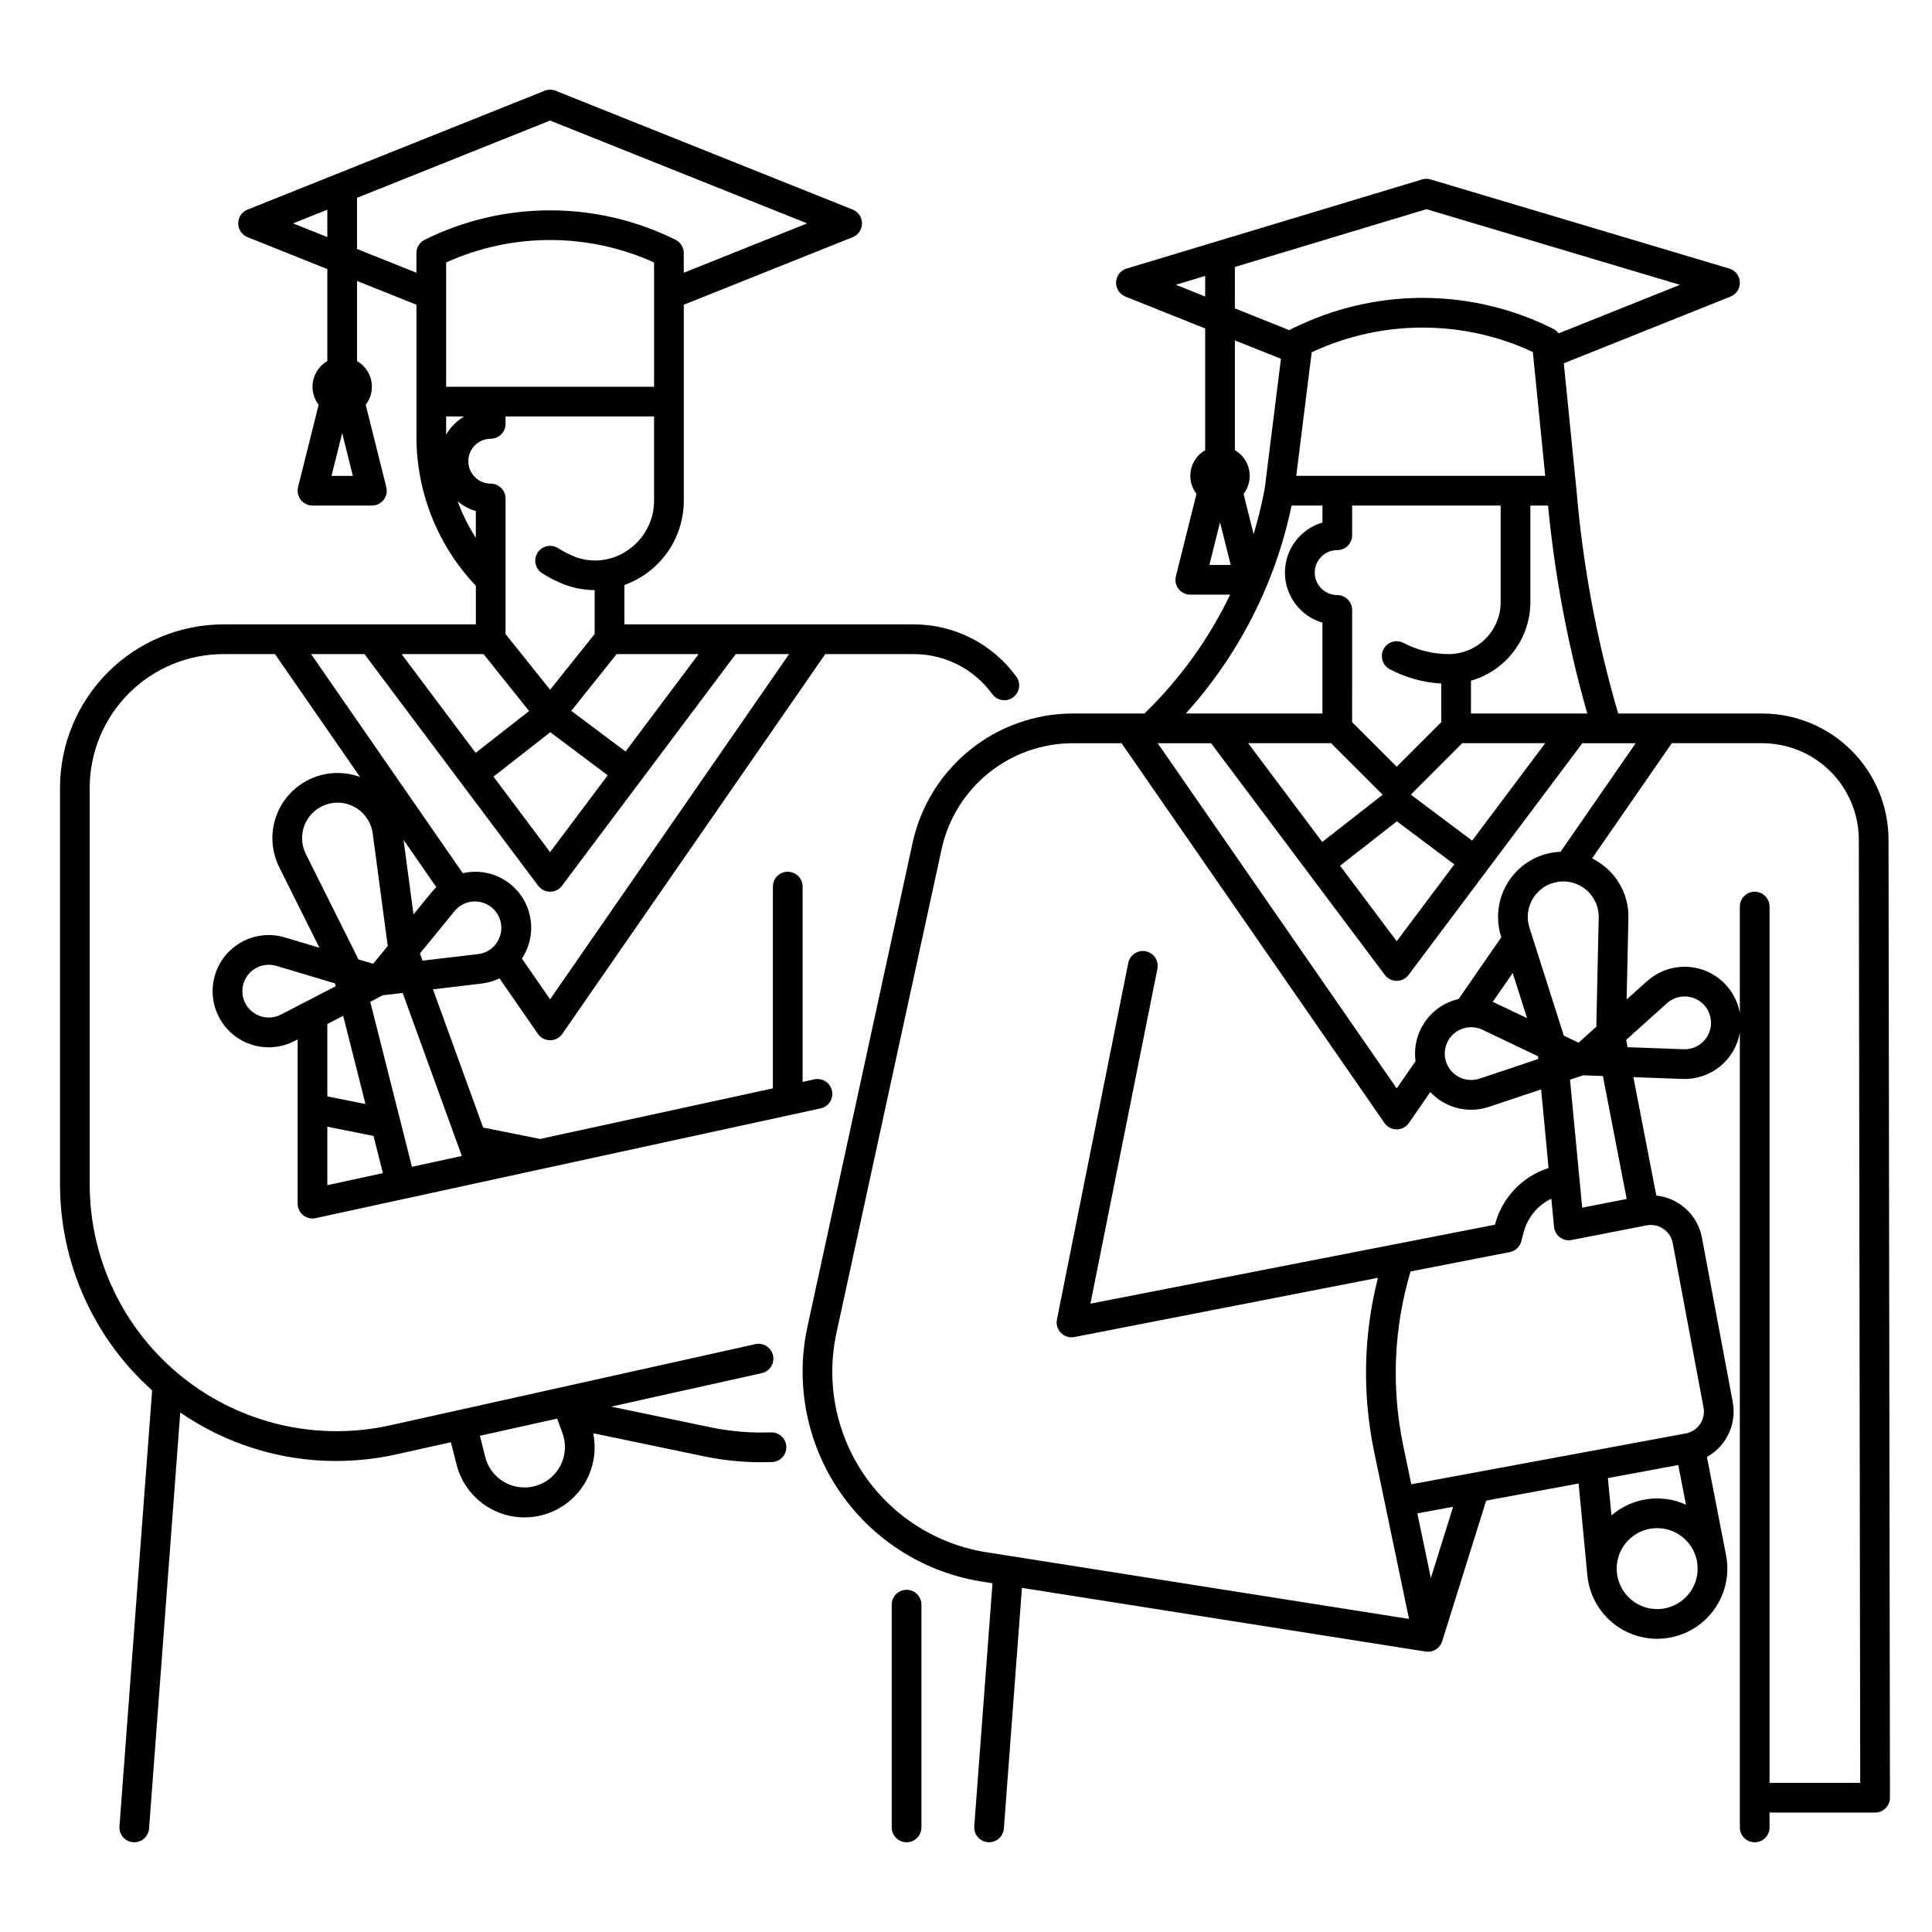
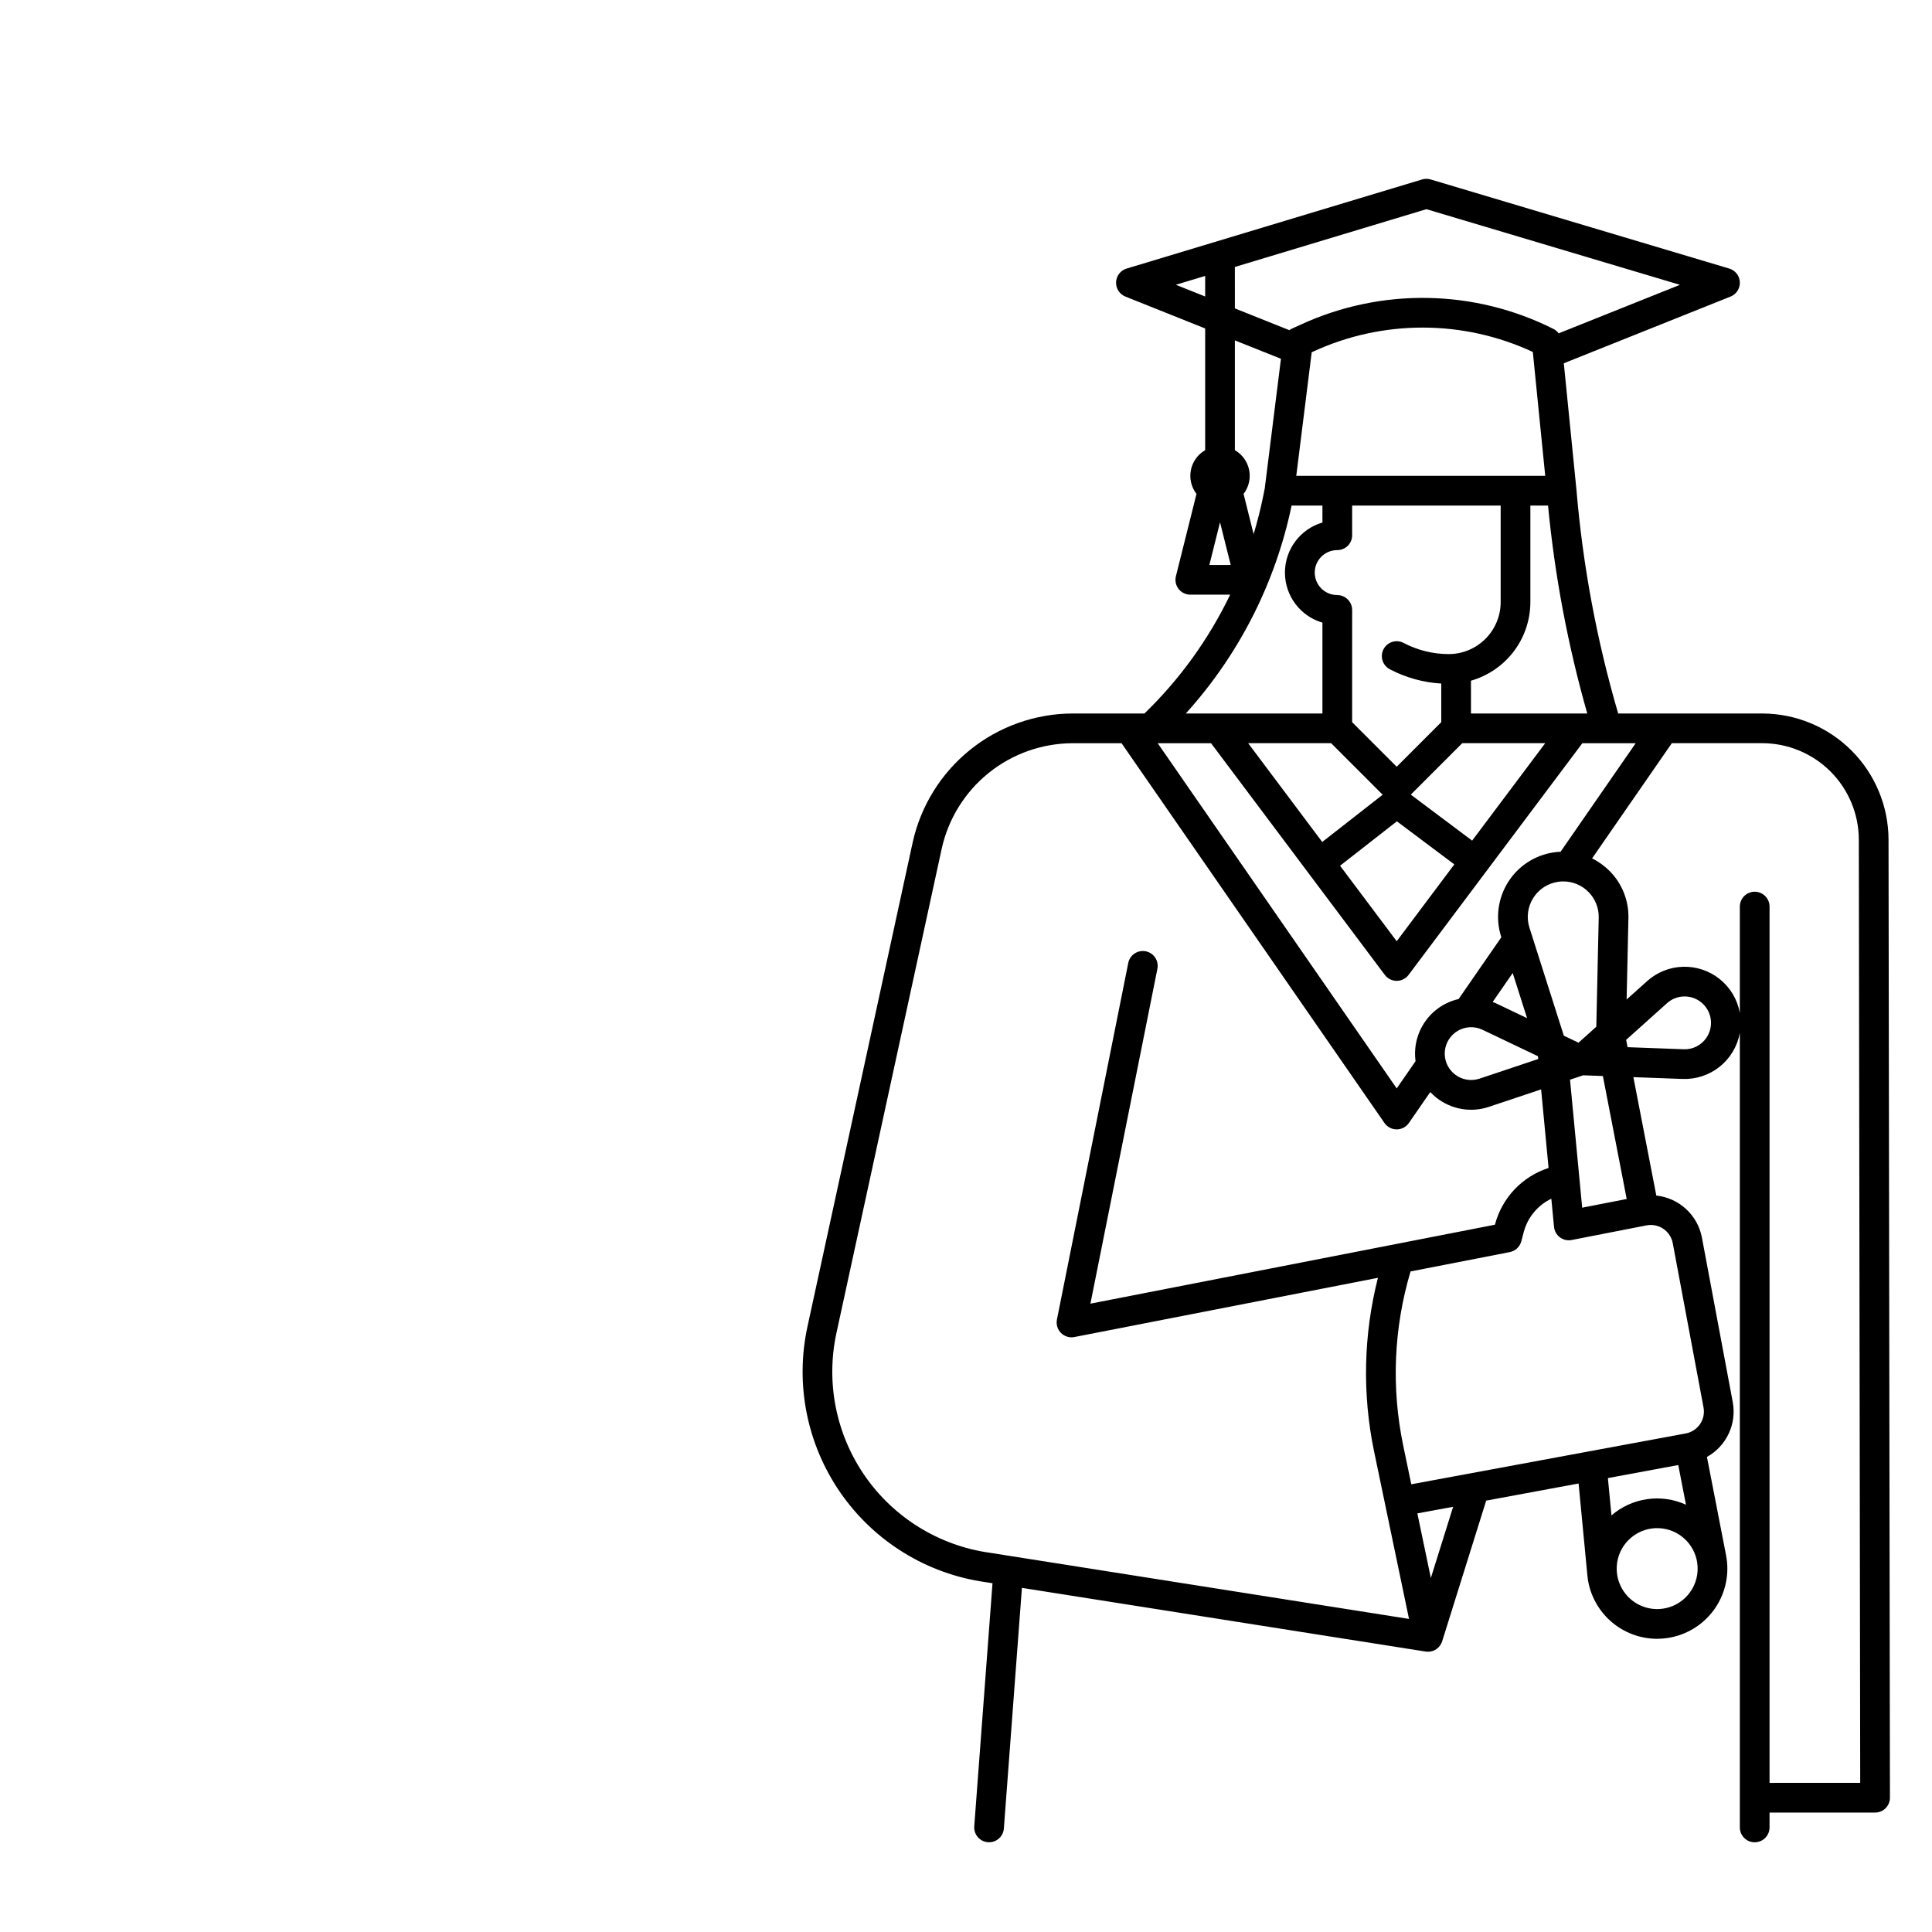
<svg xmlns="http://www.w3.org/2000/svg" fill="#000000" width="800px" height="800px" version="1.1" viewBox="144 144 512 512">
  <g>
    <path d="m644.48 366.5c-0.023-8.863-3.559-17.355-9.828-23.617-6.269-6.262-14.766-9.785-23.629-9.797h-38.188c-5.672-19.367-9.379-39.258-11.066-59.367 0-0.012-0.008-0.023-0.008-0.035v-0.031l-3.336-33.383 44.184-17.676v0.004c1.555-0.625 2.543-2.16 2.469-3.832-0.074-1.676-1.203-3.117-2.809-3.594l-79.133-23.617c-0.738-0.223-1.523-0.223-2.262 0l-78.309 23.617c-1.602 0.48-2.723 1.922-2.797 3.594-0.07 1.672 0.922 3.207 2.473 3.828l21.141 8.453v32.254c-1.965 1.129-3.344 3.051-3.785 5.273-0.441 2.219 0.102 4.523 1.484 6.316l-5.453 21.812c-0.293 1.176-0.031 2.422 0.715 3.379 0.746 0.953 1.891 1.512 3.102 1.512h10.559c-5.652 11.754-13.34 22.418-22.711 31.488h-19.098c-9.871 0.047-19.438 3.445-27.125 9.641-7.688 6.195-13.043 14.82-15.188 24.457l-27.891 128.35c-3.34 15.32-0.137 31.336 8.832 44.199 8.969 12.859 22.891 21.402 38.422 23.566l0.047 0.008 1.73 0.273-4.836 64.414c-0.078 1.039 0.262 2.07 0.941 2.863 0.684 0.789 1.648 1.277 2.691 1.355 0.098 0.008 0.195 0.012 0.297 0.012h-0.004c2.059-0.004 3.769-1.59 3.922-3.641l4.785-63.777 106.99 16.879c0.203 0.031 0.41 0.047 0.617 0.047 1.719 0.004 3.238-1.117 3.75-2.758h0.008l11.672-37.293 24.488-4.535 2.356 24.648h0.02c0.023 0.188 0.027 0.371 0.055 0.559l-0.008-0.004c0.637 4.422 2.84 8.465 6.211 11.395 3.371 2.926 7.684 4.547 12.152 4.559 0.898-0.004 1.797-0.066 2.688-0.199 4.883-0.703 9.285-3.316 12.238-7.266 2.957-3.949 4.223-8.91 3.519-13.789-0.031-0.211-0.086-0.414-0.121-0.625h0.02l-5.117-26.32c5.176-2.879 7.926-8.746 6.832-14.562l-8.16-43.547c-1.125-5.981-6.039-10.512-12.09-11.16l-6.078-31.379 13.035 0.48c3.574 0.129 7.074-1.031 9.863-3.269 2.785-2.238 4.672-5.406 5.316-8.926v210.55c0 2.172 1.762 3.934 3.938 3.934 2.172 0 3.934-1.762 3.934-3.934v-3.938h27.969c1.043 0 2.047-0.414 2.785-1.156 0.738-0.738 1.152-1.742 1.152-2.785zm-77.441 49.594-4.715 4.231-3.891-1.855-9.117-28.633v-0.004c-0.84-2.637-0.473-5.512 1.004-7.856 1.477-2.34 3.906-3.914 6.648-4.297 0.445-0.066 0.898-0.098 1.348-0.094 2.523 0.008 4.938 1.031 6.695 2.84 1.762 1.805 2.723 4.242 2.664 6.766zm-40.133 6.418v-0.004c0.23-2.262 1.547-4.273 3.531-5.391 1.984-1.113 4.387-1.195 6.441-0.215l14.699 7.012 0.07 0.734-15.562 5.207v-0.004c-2.254 0.754-4.734 0.312-6.59-1.172-1.855-1.484-2.832-3.812-2.59-6.176zm21.785-8.691-8.426-4.019c-0.223-0.105-0.457-0.184-0.688-0.277l5.305-7.664zm8.871-44.09c-0.582 0.02-1.164 0.07-1.742 0.152-5.027 0.719-9.48 3.617-12.18 7.918-2.695 4.301-3.367 9.57-1.828 14.41l0.055 0.172-11.324 16.375c-3.617 0.82-6.789 2.969-8.902 6.016-2.109 3.047-3.004 6.773-2.504 10.445l-4.996 7.223-63.34-91.484h14.137l46.051 61.402c0.746 0.992 1.91 1.574 3.152 1.574 1.238 0 2.402-0.582 3.148-1.574l46.051-61.402h14.137zm-65.945-132.38 0.426-0.195c18.469-8.496 39.738-8.453 58.172 0.117l3.285 32.836h-65.977zm10.715 48.504v-7.871h39.359v25.586-0.004c-0.008 7.606-6.172 13.77-13.777 13.777-4.16-0.004-8.258-1.016-11.938-2.953-1.922-1.016-4.301-0.281-5.316 1.641-1.016 1.922-0.281 4.301 1.641 5.32 4.223 2.227 8.879 3.523 13.645 3.801v10.234l-11.809 11.809-11.809-11.809 0.004-29.754c-0.023-2.184-1.805-3.941-3.984-3.938-3.289-0.012-5.945-2.688-5.93-5.977 0.012-3.289 2.688-5.941 5.977-5.93 1.043 0 2.047-0.414 2.785-1.152 0.738-0.738 1.152-1.738 1.152-2.781zm11.855 75.805 15.223 11.414-15.27 20.363-15.008-20.008zm19.945 5.117-16.254-12.188 13.633-13.633h21.988zm-37.367-25.82 13.656 13.656-16.016 12.52-19.629-26.176zm67.875-7.871h-30.82v-8.699 0.004c4.527-1.293 8.516-4.019 11.355-7.777 2.84-3.758 4.383-8.336 4.387-13.047v-25.586h4.684c1.785 18.648 5.266 37.09 10.395 55.105zm-42.625-133.65 67.18 20.047-32.133 12.859c-0.363-0.496-0.84-0.898-1.391-1.176-20.965-10.539-45.582-10.965-66.902-1.164l-2.422 1.105c-0.23 0.109-0.449 0.242-0.652 0.395l-14.438-5.773-0.004-10.98zm-66.406 20.031 7.773-2.344v5.453zm11.711 62.938 2.832 11.324h-5.66zm6.238-7.508h-0.004c1.383-1.793 1.926-4.098 1.484-6.32-0.441-2.223-1.82-4.144-3.785-5.269v-29.105l12.211 4.883-4.293 34.332-0.367 1.848c-0.699 3.488-1.574 6.914-2.586 10.285zm12.727 3.086h8.172v4.492c-5.891 1.727-9.938 7.129-9.938 13.266 0 6.141 4.047 11.543 9.938 13.266v24.082h-36.211c14.074-15.551 23.754-34.57 28.039-55.105zm-79.887 277.53c-0.062-0.012-0.121-0.02-0.184-0.023h0.004c-13.336-1.891-25.285-9.242-32.977-20.301-7.691-11.055-10.434-24.816-7.566-37.977l27.898-128.35c1.754-7.887 6.133-14.941 12.426-20.012 6.289-5.07 14.117-7.848 22.195-7.887h13.027l69.676 100.64c0.734 1.062 1.945 1.699 3.238 1.699 1.289 0 2.5-0.637 3.234-1.699l5.668-8.191c0.48 0.508 0.992 0.984 1.535 1.422 3.941 3.164 9.219 4.102 14.008 2.492l13.828-4.625 1.98 20.828v-0.004c-6.961 2.242-12.305 7.867-14.188 14.934l-0.027 0.105-107.2 20.918 17.742-88.703-0.004-0.004c0.219-1.027 0.016-2.098-0.562-2.977-0.578-0.879-1.484-1.488-2.516-1.695-1.031-0.203-2.102 0.012-2.973 0.598-0.871 0.586-1.473 1.5-1.668 2.531l-18.895 94.465h0.004c-0.258 1.285 0.145 2.617 1.07 3.547 0.926 0.93 2.254 1.34 3.543 1.086l80.457-15.699-0.004 0.004c-3.836 15.07-4.184 30.816-1.016 46.043l2.91 13.953v0.016c0 0.012 0.008 0.02 0.008 0.031l6.332 30.352zm116.79 6.676-3.574-17.121 9.48-1.754zm65.566-29.934 2.043 10.512c-3.215-1.465-6.789-1.977-10.289-1.473-3.5 0.504-6.781 1.996-9.457 4.309l-0.945-9.895zm3 33.871v-0.004c-3.066 4.098-8.598 5.461-13.215 3.254-4.617-2.207-7.031-7.367-5.766-12.328 1.266-4.957 5.856-8.332 10.965-8.059s9.316 4.117 10.043 9.18c0.414 2.816-0.316 5.684-2.027 7.957zm-4.461-92.68 8.156 43.543v-0.004c0.293 1.543-0.043 3.137-0.93 4.43-0.887 1.297-2.254 2.184-3.797 2.469l-72.719 13.469-2.144-10.285v-0.004c-3.184-15.297-2.512-31.145 1.949-46.117l26.301-5.129-0.004-0.004c1.48-0.289 2.664-1.395 3.051-2.852l0.656-2.481c1.027-3.863 3.699-7.082 7.305-8.809l0.711 7.453v0.004c0.105 1.105 0.672 2.113 1.562 2.777 0.891 0.668 2.019 0.922 3.109 0.711l19.852-3.879h0.004c1.543-0.301 3.144 0.027 4.449 0.91 1.301 0.883 2.199 2.25 2.492 3.797zm-12.203-11.699-11.797 2.305-3.223-33.918 3.492-1.168 5.215 0.191zm21.082-42.664 0.004-0.004c-1.352 1.961-3.617 3.09-5.992 2.984l-14.863-0.547-0.375-1.941 10.824-9.711h-0.004c2.644-2.375 6.648-2.387 9.309-0.031 2.66 2.356 3.133 6.332 1.098 9.246zm16.777 197.4v-232.23c0-2.172-1.766-3.934-3.938-3.934-2.176 0-3.938 1.762-3.938 3.934v28.191c-0.625-3.488-2.477-6.641-5.223-8.887s-6.203-3.434-9.75-3.352c-3.543 0.078-6.945 1.426-9.586 3.793l-5.445 4.883 0.477-21.531c0.117-4.644-1.656-9.141-4.914-12.449-1.371-1.395-2.965-2.551-4.715-3.414l21.133-30.531h23.969c6.777 0.012 13.273 2.703 18.07 7.492 4.793 4.789 7.496 11.281 7.516 18.059l0.367 249.97z" />
-     <path d="m384.25 565.31c-2.172 0-3.934 1.762-3.934 3.934v59.043c0 2.172 1.762 3.934 3.934 3.934 2.176 0 3.938-1.762 3.938-3.934v-59.043c0-1.043-0.414-2.043-1.152-2.781-0.738-0.738-1.742-1.152-2.785-1.152z" />
-     <path d="m348.31 523.59c-5.371 0.203-10.75-0.246-16.016-1.34l-26.328-5.484 39.902-8.867c2.125-0.473 3.461-2.574 2.988-4.695-0.469-2.121-2.574-3.461-4.695-2.988l-78.738 17.5h-0.012l-18.035 4.008c-19.367 4.301-39.641-0.422-55.117-12.836-15.477-12.414-24.484-31.18-24.488-51.02v-105.1c0.012-9.391 3.746-18.395 10.387-25.035s15.645-10.379 25.039-10.387h13.676l22.543 32.57c-4.356-1.605-9.172-1.391-13.363 0.598-4.191 1.988-7.41 5.578-8.922 9.965-1.516 4.387-1.203 9.195 0.871 13.348l10.652 21.34-9.172-2.742c-4.738-1.418-9.871-0.391-13.699 2.746-3.824 3.137-5.84 7.969-5.375 12.895 0.461 4.926 3.344 9.297 7.684 11.668 4.344 2.367 9.582 2.422 13.973 0.145l0.812-0.422v43.523c0 1.188 0.539 2.316 1.465 3.062 0.926 0.746 2.144 1.035 3.305 0.781l60.285-13.105 0.07-0.016 65.523-14.242 0.074-0.016 7.871-1.711c2.125-0.461 3.473-2.559 3.008-4.684-0.461-2.125-2.559-3.473-4.68-3.008l-3.102 0.676v-51.754c0-2.176-1.762-3.938-3.938-3.938-2.172 0-3.934 1.762-3.934 3.938v53.465l-61.703 13.41-15.082-3.016-13.301-36.637 12.883-1.527h-0.004c1.648-0.195 3.25-0.664 4.742-1.387l10.188 14.715c0.734 1.062 1.945 1.695 3.238 1.695 1.289 0 2.5-0.633 3.234-1.695l69.68-100.64h23.52c8.223 0.012 15.941 3.961 20.762 10.625 1.281 1.738 3.723 2.117 5.473 0.855s2.156-3.699 0.91-5.461c-6.301-8.711-16.395-13.879-27.145-13.895h-76.754v-10.445c4.609-1.648 8.598-4.68 11.418-8.68 2.82-4.004 4.332-8.777 4.328-13.672v-51.918l44.758-17.902c1.492-0.598 2.473-2.043 2.473-3.652s-0.98-3.059-2.473-3.656l-78.719-31.488h-0.004c-0.938-0.375-1.984-0.375-2.922 0l-78.719 31.488c-1.496 0.598-2.477 2.047-2.477 3.656s0.98 3.055 2.477 3.652l21.141 8.457v24.379c-1.965 1.129-3.344 3.051-3.785 5.273-0.441 2.219 0.102 4.523 1.484 6.316l-5.453 21.812c-0.293 1.176-0.031 2.422 0.715 3.379 0.746 0.953 1.891 1.512 3.102 1.512h15.746c1.211 0 2.356-0.559 3.102-1.512 0.746-0.957 1.008-2.203 0.715-3.379l-5.453-21.812c1.387-1.793 1.926-4.098 1.484-6.316-0.438-2.223-1.82-4.144-3.785-5.273v-21.23l15.742 6.297v34.898h0.004c-0.039 14.73 5.602 28.906 15.742 39.586v10.23h-66.91c-11.48 0.016-22.484 4.578-30.602 12.695-8.117 8.117-12.684 19.125-12.695 30.602v105.1c0.008 19.434 7.727 38.07 21.461 51.816 0.961 0.961 1.953 1.887 2.953 2.789l-8.66 115.52c-0.078 1.039 0.262 2.07 0.941 2.863 0.68 0.789 1.648 1.277 2.691 1.355 0.098 0.008 0.195 0.012 0.297 0.012h-0.004c2.059-0.004 3.769-1.59 3.922-3.641l8.266-110.25c12.141 8.367 26.535 12.848 41.277 12.848 5.394-0.004 10.773-0.594 16.039-1.766l14.41-3.203 1.379 5.449c1.457 6.43 6.215 11.605 12.496 13.602 6.285 1.996 13.156 0.516 18.059-3.894 4.902-4.406 7.102-11.086 5.777-17.543l29.48 6.144 0.004-0.004c4.961 1.031 10.016 1.551 15.086 1.551 0.945 0 1.891-0.02 2.836-0.055l0.004 0.004c2.164-0.094 3.848-1.918 3.766-4.086-0.086-2.164-1.902-3.856-4.07-3.781zm-116.46-253.48 2.832-11.324 2.828 11.324zm21.73 116.22-2.641-19.773 8.691 12.559h0.004c-0.457 0.43-0.883 0.887-1.281 1.371zm-28.535-16.027c-1.234-2.473-1.316-5.363-0.227-7.902 1.09-2.539 3.238-4.473 5.883-5.281 2.641-0.812 5.508-0.418 7.832 1.074 2.324 1.496 3.875 3.934 4.242 6.676l3.981 29.82-3.859 4.723-3.902-1.164zm-6.602 42.574c-2.066 1.07-4.527 1.043-6.566-0.07-2.043-1.113-3.398-3.168-3.617-5.484-0.215-2.316 0.73-4.59 2.527-6.066 1.801-1.473 4.215-1.961 6.441-1.293l15.547 4.641 0.191 0.754zm16.504 0.32 5.902 23.379-10.105-2.019v-19.184zm-4.203 29.387 12.242 2.449 2.488 9.855-14.73 3.199zm35.648 7.758-13.223 2.875-11.043-43.738 3.328-1.723 5.254-0.621zm4.301-53.5-14.715 1.742-0.688-1.902 9.164-11.219c0.629-0.773 1.422-1.406 2.316-1.852 0.031-0.016 0.059-0.031 0.086-0.047 0.934-0.445 1.957-0.676 2.992-0.672 0.172 0 0.344 0.008 0.52 0.02 2.32 0.164 4.406 1.473 5.566 3.488s1.242 4.473 0.219 6.562c-0.379 0.781-0.898 1.488-1.535 2.082-0.027 0.027-0.059 0.047-0.086 0.074h0.004c-1.074 0.957-2.414 1.559-3.844 1.719zm19.09 11.984-7.473-10.797c0.34-0.516 0.645-1.055 0.914-1.609 1.676-3.367 2.004-7.242 0.922-10.844-1.078-3.602-3.492-6.656-6.742-8.547-3.25-1.887-7.098-2.469-10.762-1.625l-40.195-58.062h14.137l46.051 61.402v-0.004c0.742 0.992 1.91 1.578 3.148 1.578 1.238 0 2.406-0.586 3.148-1.578l46.055-61.398h14.137zm-17.637-91.484 12.074 15.094-14.168 11.074-19.629-26.168zm35.273 0h21.723l-19.363 25.82-14.387-10.789zm-17.586 20.699 15.223 11.414-15.273 20.363-15.008-20.008zm20.254-48.051v0.004c-4.305 2.883-9.793 3.344-14.523 1.223-1.273-0.566-2.508-1.219-3.691-1.961-0.883-0.555-1.953-0.734-2.969-0.5-1.02 0.234-1.902 0.863-2.457 1.746-1.152 1.844-0.594 4.273 1.246 5.426 1.5 0.941 3.066 1.77 4.684 2.488 2.902 1.285 6.039 1.957 9.215 1.969v11.641l-11.809 14.762-11.809-14.762v-35.914c0-2.168-1.746-3.926-3.914-3.938-3.285 0-5.953-2.664-5.953-5.953 0-3.289 2.668-5.953 5.953-5.953 2.168-0.012 3.914-1.77 3.914-3.934v-1.969h39.359v22.305h0.004c0 5.383-2.727 10.398-7.25 13.324zm-47.855-30.844v-4.781h4.773c-1.961 1.18-3.598 2.82-4.773 4.781zm55.105-12.656h-55.105v-32.941c17.516-7.922 37.59-7.922 55.105 0zm-95.676-43.293 9.082-3.633v7.266zm16.953 6.781v-13.562l51.168-20.469 68.121 27.25-32.695 13.078v-5.207c0-1.492-0.844-2.856-2.176-3.519-20.945-10.41-45.555-10.41-66.496 0-1.336 0.664-2.176 2.027-2.176 3.519v5.207zm26.668 66.879c1.418 1.18 3.059 2.062 4.82 2.598v7.074c-1.957-3.035-3.574-6.281-4.82-9.672zm27.355 255.3c-1.992 4.102-6.363 6.496-10.895 5.965-4.527-0.527-8.227-3.863-9.223-8.316l-1.34-5.312 20.48-4.551 1.328 3.664c1.09 2.773 0.961 5.879-0.352 8.551z" />
  </g>
</svg>